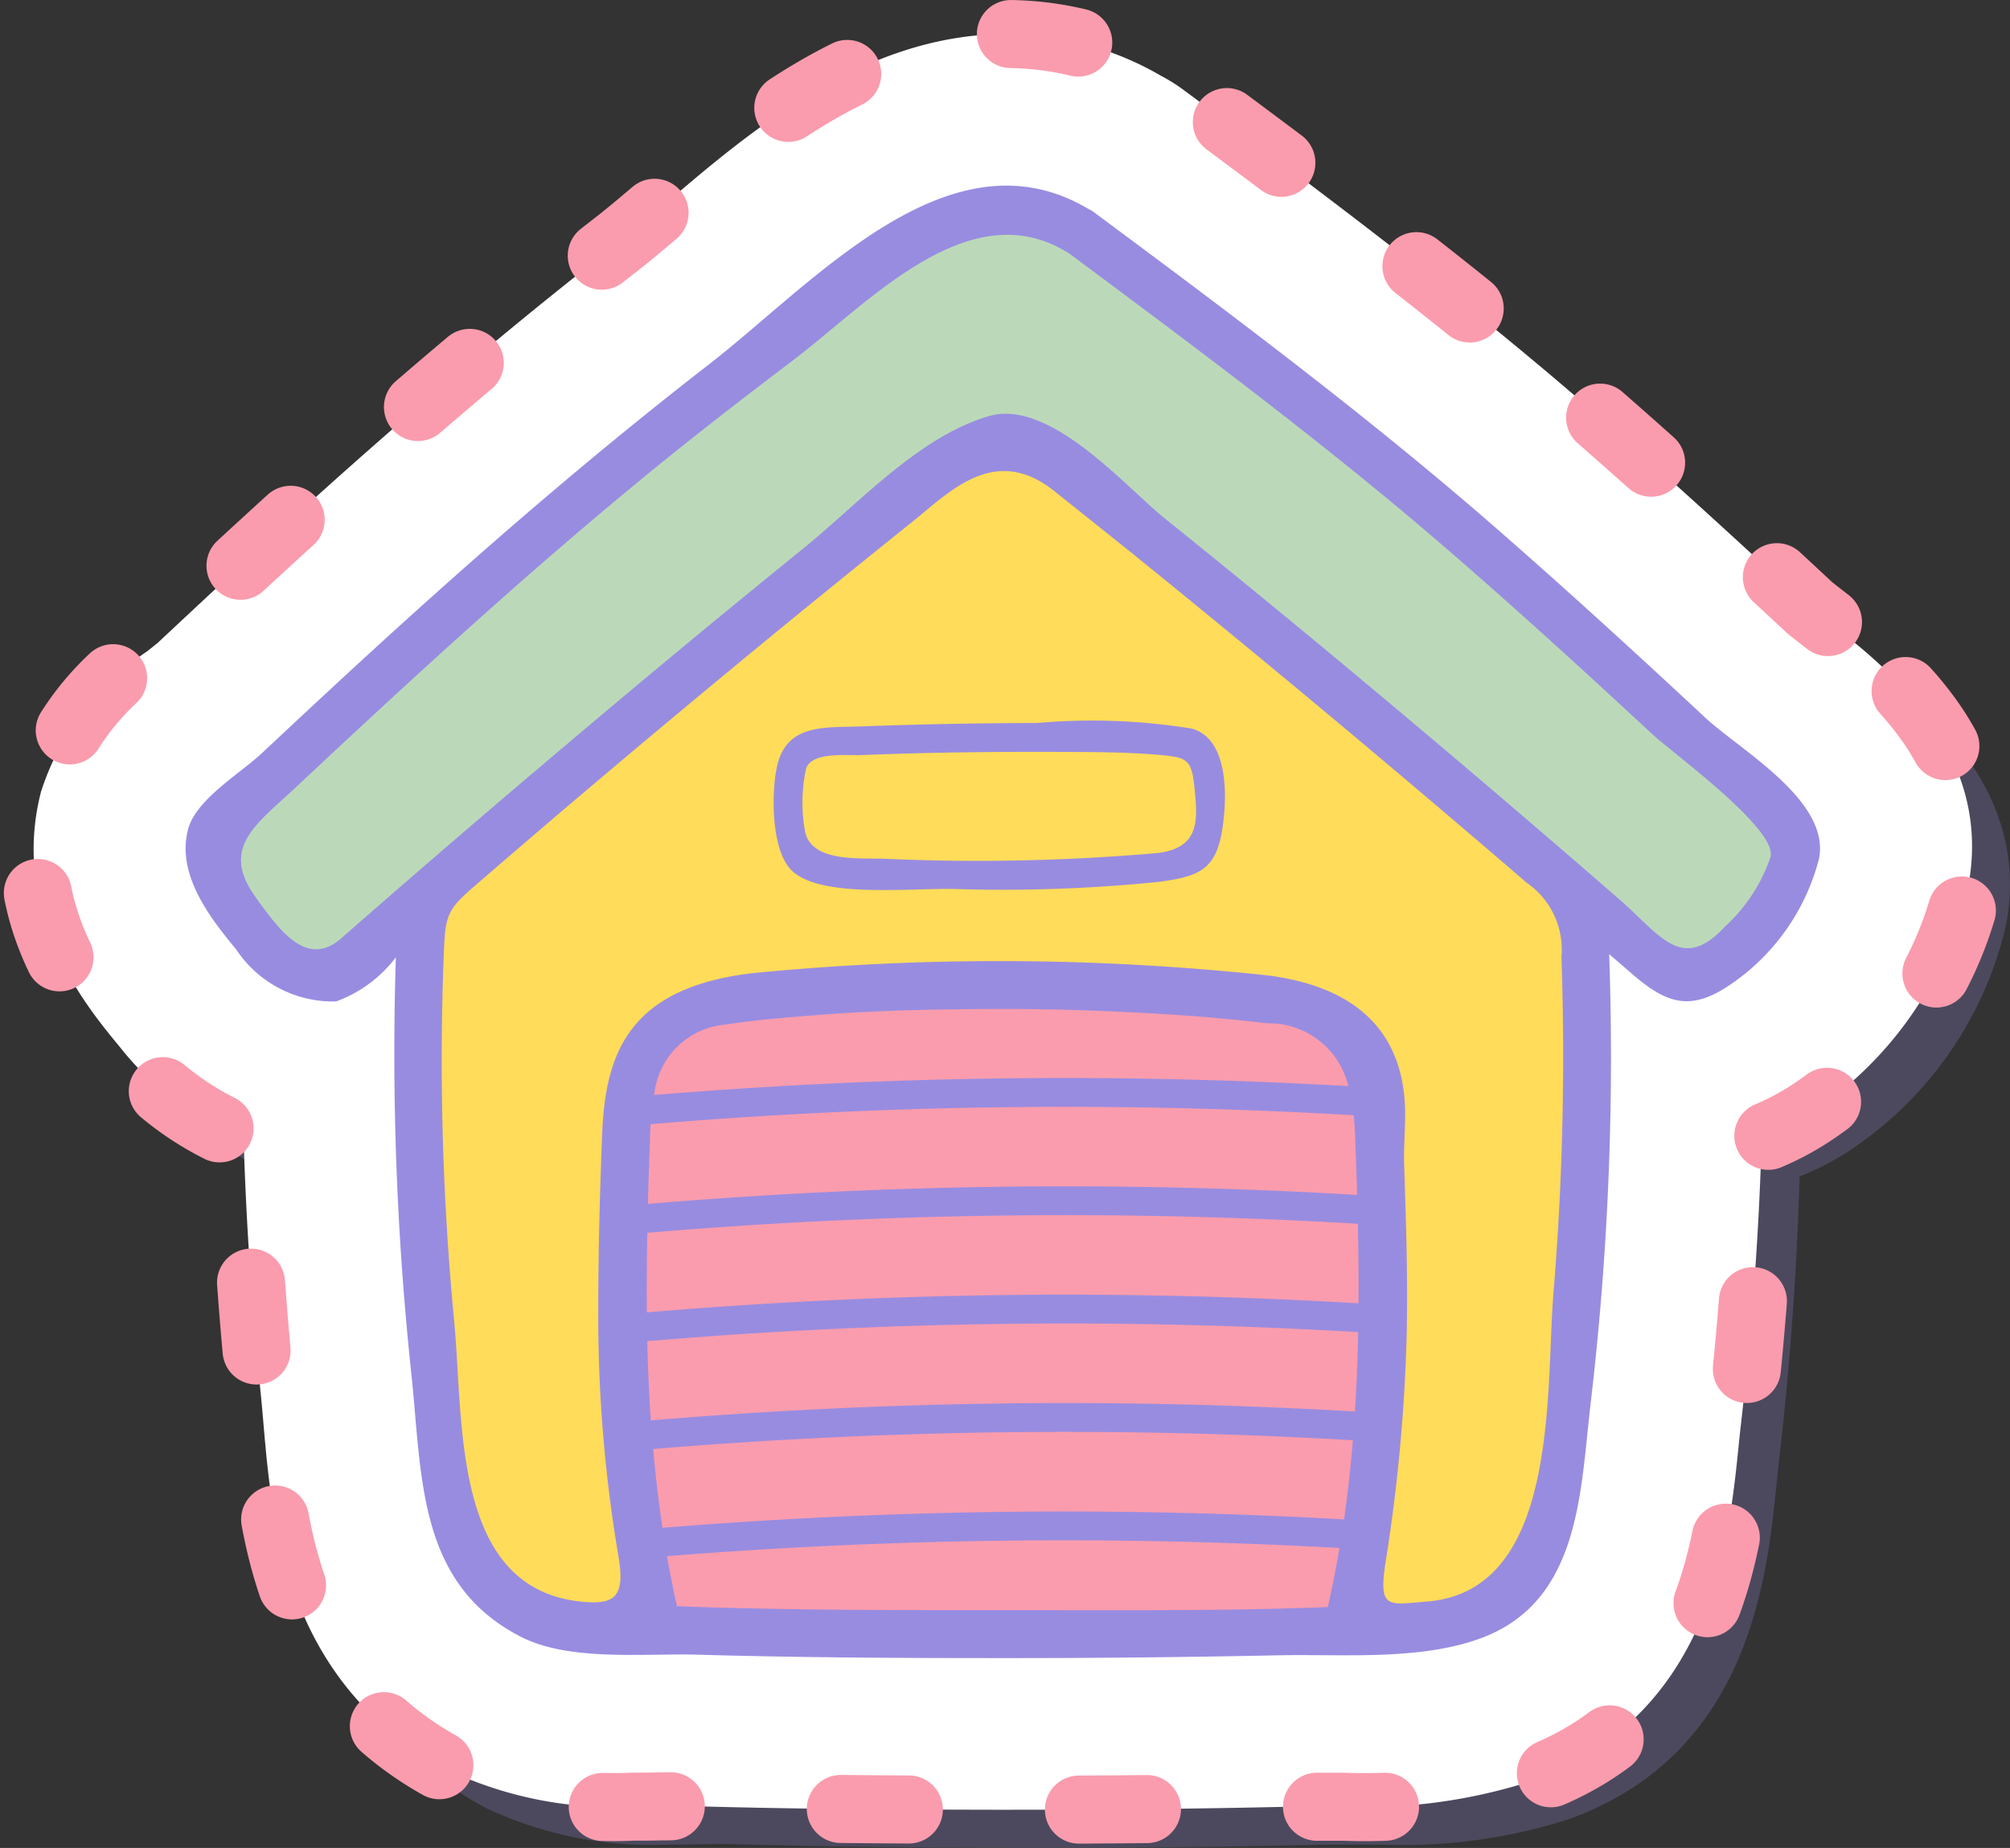
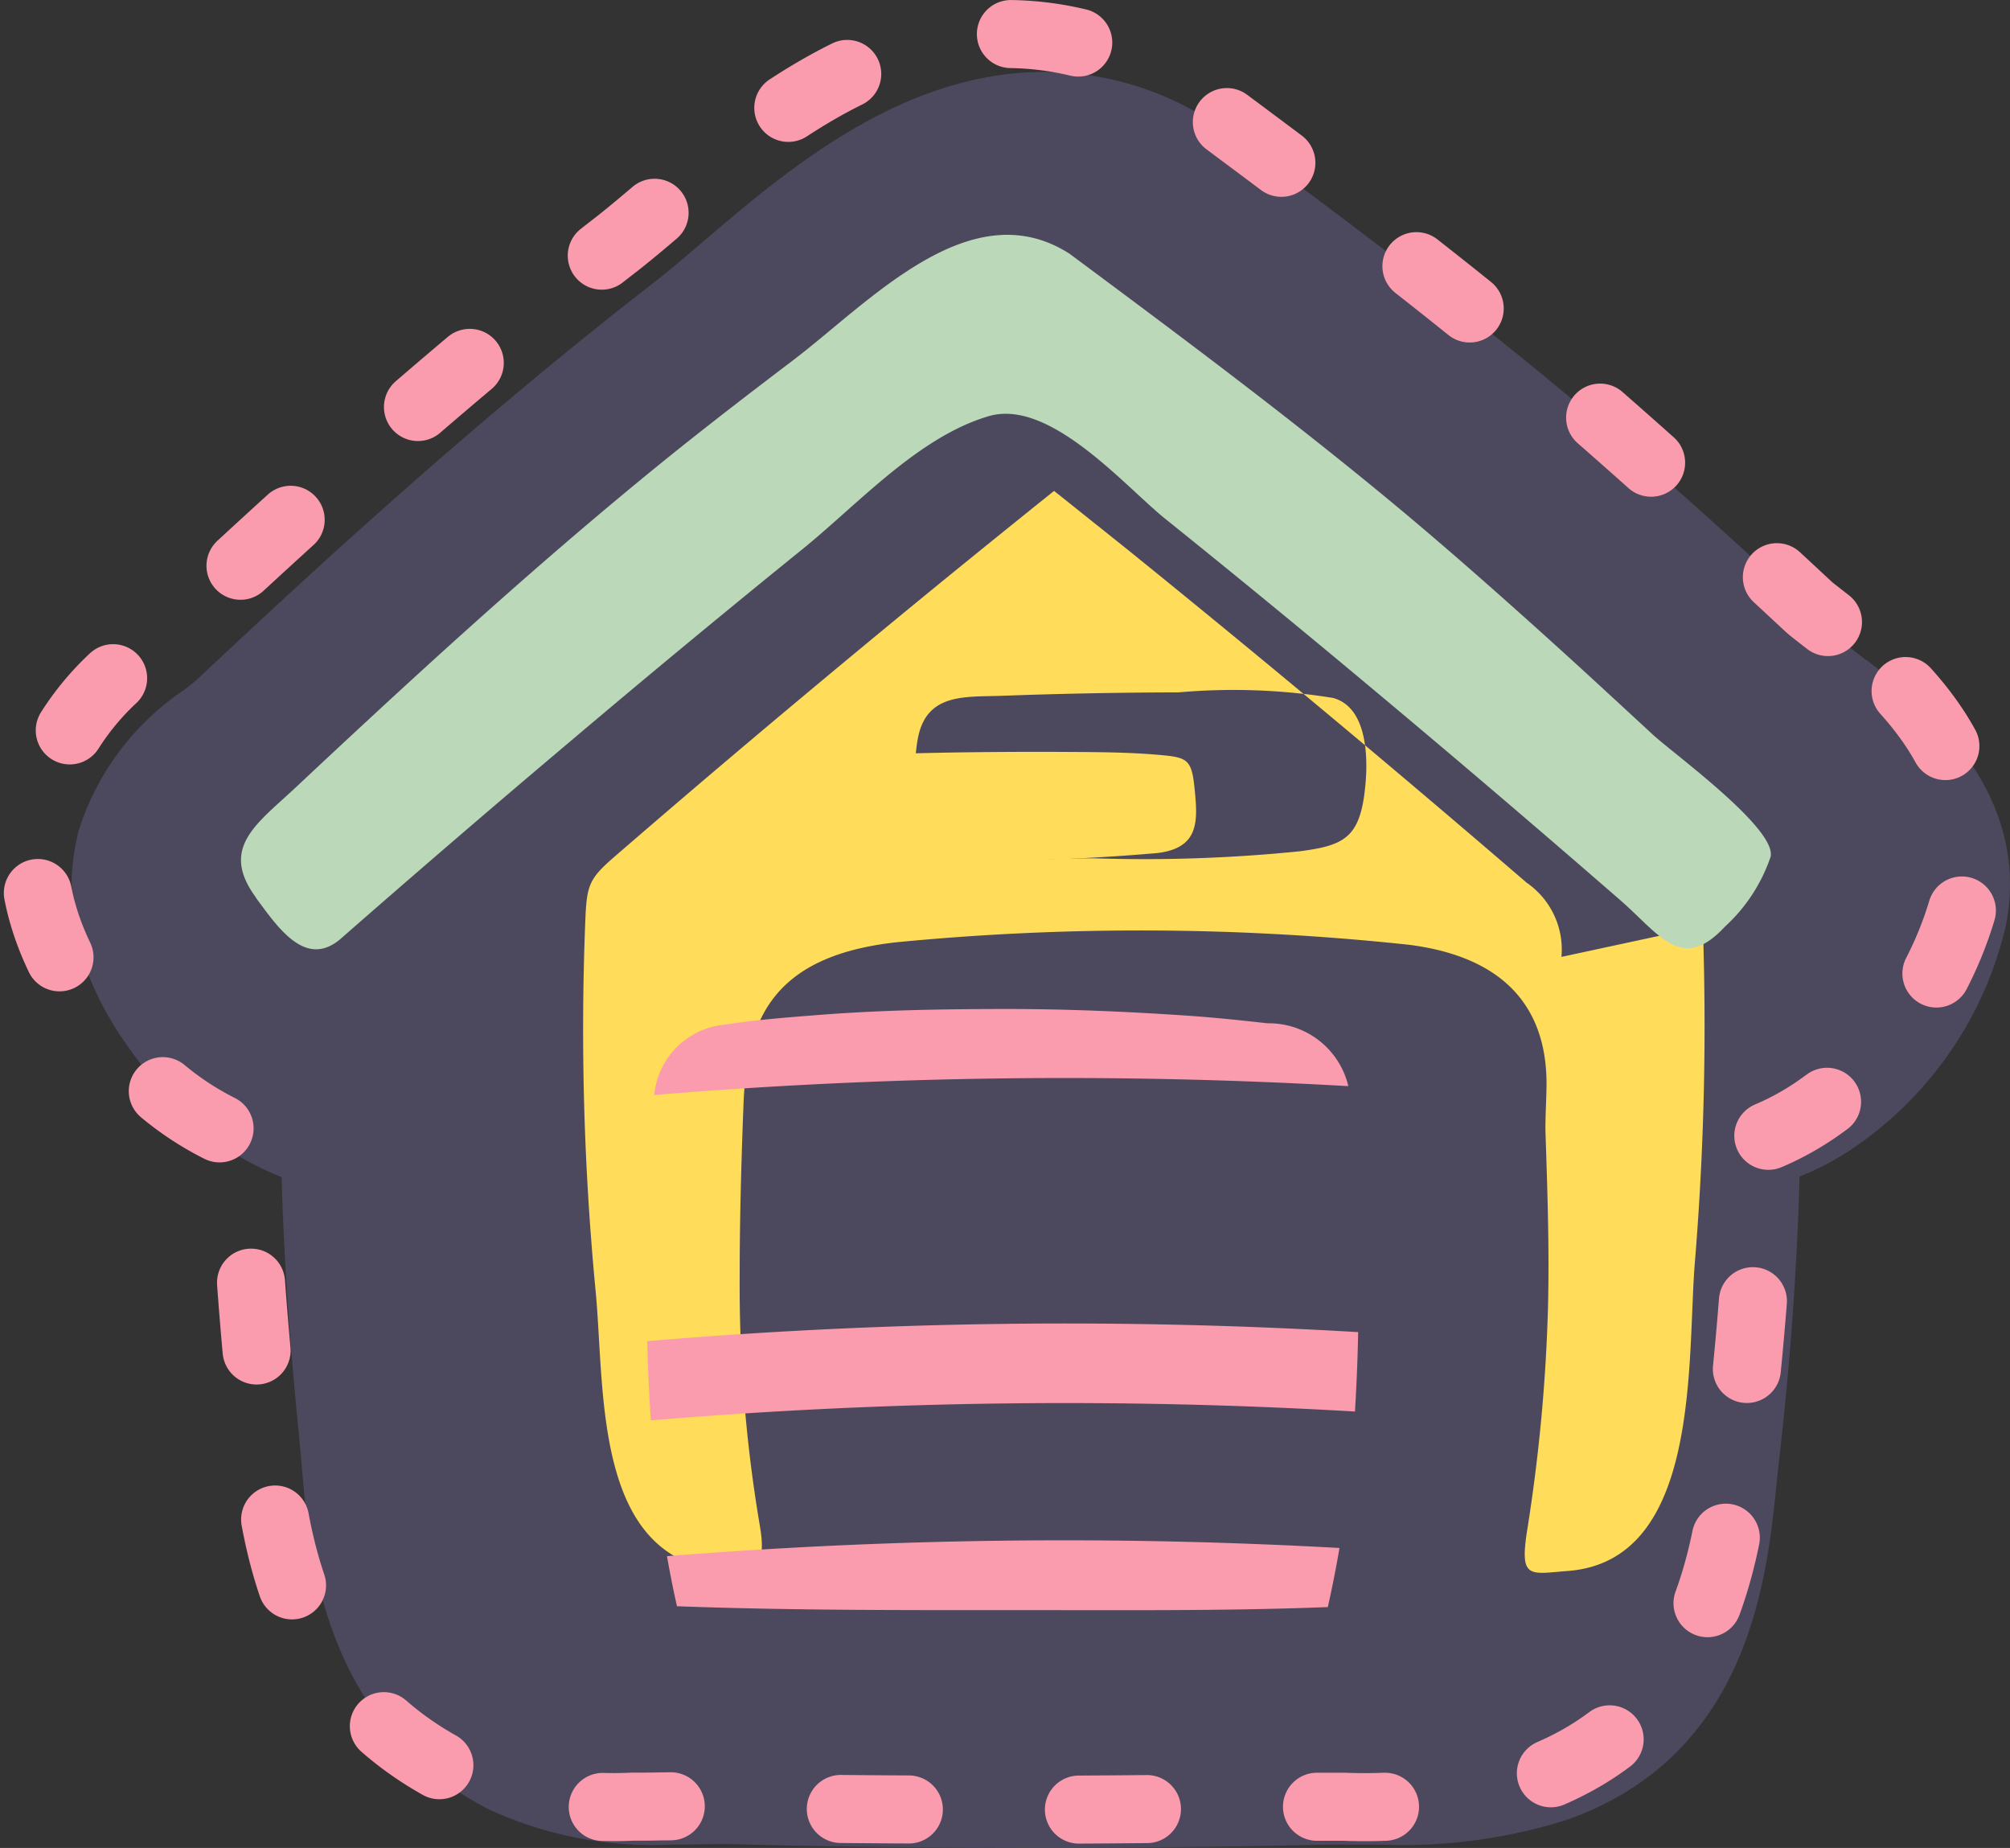
<svg xmlns="http://www.w3.org/2000/svg" width="59.093" height="54.317" viewBox="0 0 59.093 54.317">
  <rect x="0" y="0" width="59.093" height="54.317" fill="#333333" stroke="none" />
  <defs>
    <clipPath id="clip-path">
      <rect id="Rectangle_33" data-name="Rectangle 33" width="56.987" height="52.201" fill="none" />
    </clipPath>
  </defs>
  <g id="Groupe_30" data-name="Groupe 30" transform="translate(-966.009 -74.451)">
    <g id="Groupe_20" data-name="Groupe 20" transform="translate(968.115 76.566)" opacity="0.25">
      <g id="Groupe_19" data-name="Groupe 19" transform="translate(0 0)">
        <g id="Groupe_18" data-name="Groupe 18" clip-path="url(#clip-path)">
          <path id="Tracé_98" data-name="Tracé 98" d="M711.235,380.382c-.2-.156-.479-.37-.566-.449-2.316-2.159-4.261-3.922-6.12-5.549-4.111-3.6-8.621-6.943-12.24-9.629a5.17,5.17,0,0,0-.681-.429,9.046,9.046,0,0,0-4.546-1.228c-4.183,0-7.548,2.871-10.006,4.967-.531.453-1.032.88-1.468,1.219-3.19,2.471-6.538,5.318-10.235,8.7-1.084.992-2.153,1.99-3.232,3-.053.047-.214.173-.331.265a7.844,7.844,0,0,0-3.108,4.113c-.929,3.587,1.332,6.322,2.3,7.491a8.709,8.709,0,0,0,3.655,2.728c.07,2.384.237,4.857.5,7.46.033.321.06.643.088.963.246,2.865.659,7.661,5.5,10.158a11.43,11.43,0,0,0,5.343,1.039c.28,0,.558,0,.828-.008.217,0,.429-.006.633-.006.112,0,.221,0,.324,0,3.01.087,6.015.1,8.815.105h.535c2.793,0,5.384-.027,7.924-.083.186,0,.376-.005.568-.005l.607,0,.688,0a16.041,16.041,0,0,0,5.467-.742c5.317-1.9,5.844-7.05,6.127-9.818.025-.244.049-.484.077-.72.327-2.843.529-5.64.605-8.361a8.048,8.048,0,0,0,1.746-.952,10.871,10.871,0,0,0,4.308-6.376c.832-4.055-2.5-6.629-4.106-7.866" transform="translate(-658.485 -363.098)" fill="#988ce1" />
        </g>
      </g>
    </g>
-     <path id="Tracé_99" data-name="Tracé 99" d="M706.235,375.382c-.2-.156-.479-.37-.566-.449-2.316-2.159-4.261-3.922-6.12-5.549-4.111-3.6-8.621-6.943-12.24-9.629a5.166,5.166,0,0,0-.681-.429,9.046,9.046,0,0,0-4.546-1.228c-4.182,0-7.548,2.871-10.006,4.967-.531.453-1.032.88-1.468,1.219-3.19,2.471-6.538,5.318-10.235,8.7-1.084.992-2.153,1.99-3.232,3-.053.047-.214.173-.331.265a7.845,7.845,0,0,0-3.108,4.113c-.929,3.587,1.332,6.322,2.3,7.491a8.709,8.709,0,0,0,3.655,2.728c.07,2.384.237,4.857.5,7.46.033.321.06.643.088.963.247,2.865.659,7.661,5.5,10.158a11.43,11.43,0,0,0,5.343,1.039c.28,0,.558,0,.828-.008.217,0,.429-.006.633-.006.112,0,.221,0,.324,0,3.01.087,6.015.1,8.815.105h.535c2.793,0,5.384-.027,7.924-.083.186,0,.376-.005.568-.005l.607,0,.688,0a16.041,16.041,0,0,0,5.467-.742c5.317-1.9,5.844-7.05,6.127-9.818.025-.244.049-.484.077-.72.327-2.843.529-5.64.605-8.361a8.049,8.049,0,0,0,1.746-.952,10.871,10.871,0,0,0,4.308-6.376c.832-4.055-2.5-6.629-4.106-7.866" transform="translate(313.515 -282.647)" fill="#fff" />
    <path id="Tracé_100" data-name="Tracé 100" d="M706.235,375.382c-.2-.156-.479-.37-.566-.449-2.316-2.159-4.261-3.922-6.12-5.549-4.111-3.6-8.621-6.943-12.24-9.629a5.166,5.166,0,0,0-.681-.429,9.046,9.046,0,0,0-4.546-1.228c-4.182,0-7.548,2.871-10.006,4.967-.531.453-1.032.88-1.468,1.219-3.19,2.471-6.538,5.318-10.235,8.7-1.084.992-2.153,1.99-3.232,3-.053.047-.214.173-.331.265a7.845,7.845,0,0,0-3.108,4.113c-.929,3.587,1.332,6.322,2.3,7.491a8.709,8.709,0,0,0,3.655,2.728c.07,2.384.237,4.857.5,7.46.033.321.06.643.088.963.247,2.865.659,7.661,5.5,10.158a11.43,11.43,0,0,0,5.343,1.039c.28,0,.558,0,.828-.008.217,0,.429-.006.633-.006.112,0,.221,0,.324,0,3.01.087,6.015.1,8.815.105h.535c2.793,0,5.384-.027,7.924-.083.186,0,.376-.005.568-.005l.607,0,.688,0a16.041,16.041,0,0,0,5.467-.742c5.317-1.9,5.844-7.05,6.127-9.818.025-.244.049-.484.077-.72.327-2.843.529-5.64.605-8.361a8.049,8.049,0,0,0,1.746-.952,10.871,10.871,0,0,0,4.308-6.376C711.173,379.193,707.838,376.619,706.235,375.382Z" transform="translate(313.515 -282.647)" fill="none" stroke="#fa9cad" stroke-linecap="round" stroke-linejoin="round" stroke-width="2" stroke-dasharray="2 5" />
-     <path id="Tracé_101" data-name="Tracé 101" d="M677.924,402.076a3.86,3.86,0,0,0,1.768-1.3,89.02,89.02,0,0,0,.467,12.352c.306,3,.2,6.065,3.194,7.612,1.435.742,3.65.488,5.208.533,2.9.083,5.795.1,8.692.1q4.178.005,8.355-.081c1.886-.041,4.128.16,5.93-.483,2.953-1.054,2.972-4.246,3.271-6.845a86.854,86.854,0,0,0,.554-13.284c.2.178.41.353.614.532,1.091.953,1.793,1.186,3.043.3a6.394,6.394,0,0,0,2.51-3.627c.351-1.71-2.318-3.2-3.344-4.155-1.98-1.846-3.978-3.672-6.015-5.454-3.824-3.345-7.89-6.383-11.966-9.409a.727.727,0,0,0-.145-.084c-4.078-2.432-8.066,2.164-11.16,4.562-3.449,2.671-6.736,5.52-9.954,8.466-1.077.986-2.144,1.982-3.211,2.98-.618.578-1.927,1.35-2.153,2.225-.342,1.32.625,2.572,1.417,3.53a3.417,3.417,0,0,0,2.924,1.527" transform="translate(297.955 -298.186)" fill="#988ce1" />
-     <path id="Tracé_102" data-name="Tracé 102" d="M740.179,429.96a2.388,2.388,0,0,0-1.025-2.182q-5.744-4.947-11.639-9.715-1.125-.9-2.253-1.8c-1.745-1.387-3.063.024-4.157.9q-1.687,1.352-3.364,2.719-3.462,2.83-6.87,5.725-1.349,1.149-2.689,2.308c-.782.675-.818.86-.862,1.973a80.5,80.5,0,0,0,.307,10.793c.286,3.007-.084,8,3.922,8.245.814.05,1.1-.211.908-1.334a42.251,42.251,0,0,1-.595-7.326c0-1.687.047-3.372.112-5.057.09-2.317.694-4.38,4.549-4.784a74.343,74.343,0,0,1,15.019.079c3.337.427,4.08,2.4,4.04,4.224-.01.482-.041.95-.028,1.33.056,1.679.113,3.361.074,5.042a50.266,50.266,0,0,1-.6,6.525c-.252,1.543.029,1.374,1.186,1.284,3.9-.3,3.5-6.121,3.726-9.019a84.874,84.874,0,0,0,.239-9.925m-9.947-3.92c-.171,1.323-.63,1.547-1.916,1.712a45.194,45.194,0,0,1-5.972.207c-1.419-.026-3.857.258-4.748-.5-.7-.594-.643-2.515-.455-3.2.317-1.161,1.408-1.041,2.445-1.079q2.589-.095,5.182-.1a18.332,18.332,0,0,1,4.541.164c1.065.293,1.036,1.928.923,2.79" transform="translate(271.736 -327.383)" fill="#ffdc59" />
+     <path id="Tracé_102" data-name="Tracé 102" d="M740.179,429.96a2.388,2.388,0,0,0-1.025-2.182q-5.744-4.947-11.639-9.715-1.125-.9-2.253-1.8q-1.687,1.352-3.364,2.719-3.462,2.83-6.87,5.725-1.349,1.149-2.689,2.308c-.782.675-.818.86-.862,1.973a80.5,80.5,0,0,0,.307,10.793c.286,3.007-.084,8,3.922,8.245.814.05,1.1-.211.908-1.334a42.251,42.251,0,0,1-.595-7.326c0-1.687.047-3.372.112-5.057.09-2.317.694-4.38,4.549-4.784a74.343,74.343,0,0,1,15.019.079c3.337.427,4.08,2.4,4.04,4.224-.01.482-.041.95-.028,1.33.056,1.679.113,3.361.074,5.042a50.266,50.266,0,0,1-.6,6.525c-.252,1.543.029,1.374,1.186,1.284,3.9-.3,3.5-6.121,3.726-9.019a84.874,84.874,0,0,0,.239-9.925m-9.947-3.92c-.171,1.323-.63,1.547-1.916,1.712a45.194,45.194,0,0,1-5.972.207c-1.419-.026-3.857.258-4.748-.5-.7-.594-.643-2.515-.455-3.2.317-1.161,1.408-1.041,2.445-1.079q2.589-.095,5.182-.1a18.332,18.332,0,0,1,4.541.164c1.065.293,1.036,1.928.923,2.79" transform="translate(271.736 -327.383)" fill="#ffdc59" />
    <path id="Tracé_103" data-name="Tracé 103" d="M765.248,455.658a60.867,60.867,0,0,1-8.05.169c-.769-.025-2.112.1-2.322-.783a4.8,4.8,0,0,1,.014-1.806c.1-.575,1.208-.44,1.628-.457,2.12-.087,4.246-.105,6.367-.092.784.005,1.571.015,2.352.082.855.073,1,.11,1.085.967.1.969.155,1.762-1.074,1.92" transform="translate(234.804 -356.135)" fill="#ffdc59" />
-     <path id="Tracé_104" data-name="Tracé 104" d="M734.293,514.275a145.922,145.922,0,0,1,20.891-.266c.017.781.025,1.56.019,2.339h0a145.842,145.842,0,0,0-20.922.266c-.007-.779,0-1.559.013-2.339" transform="translate(250.745 -403.588)" fill="#fa9cad" />
    <path id="Tracé_105" data-name="Tracé 105" d="M755.251,528.287q-.022,1.168-.094,2.334a146.032,146.032,0,0,0-20.7.261q-.08-1.163-.106-2.329a145.957,145.957,0,0,1,20.9-.266" transform="translate(250.687 -414.681)" fill="#fa9cad" />
-     <path id="Tracé_106" data-name="Tracé 106" d="M755.225,500.322q.034.875.06,1.75a145.923,145.923,0,0,0-20.851.265q.027-1.007.065-2.015c0-.112.009-.221.016-.329a145.933,145.933,0,0,1,20.669-.263c.019.189.033.385.041.592" transform="translate(250.623 -392.499)" fill="#fa9cad" />
-     <path id="Tracé_107" data-name="Tracé 107" d="M735.123,542.82a146,146,0,0,1,20.572-.258c-.064.776-.148,1.553-.259,2.327a145.9,145.9,0,0,0-20.039.247c-.116-.77-.205-1.542-.273-2.315" transform="translate(250.088 -425.778)" fill="#fa9cad" />
    <path id="Tracé_108" data-name="Tracé 108" d="M735.269,489.1a2.3,2.3,0,0,1,2.092-2.07c.909-.142,1.83-.212,2.747-.284,1.8-.141,3.6-.172,5.4-.175s3.6.072,5.4.194c.8.054,1.595.137,2.391.227a2.4,2.4,0,0,1,2.376,1.847,145.9,145.9,0,0,0-20.411.261" transform="translate(249.974 -382.463)" fill="#fa9cad" />
    <path id="Tracé_109" data-name="Tracé 109" d="M747.1,558.654c-3.278,0-6.566.007-9.846-.115-.111-.489-.207-.98-.294-1.471a146.015,146.015,0,0,1,19.771-.241q-.148.87-.343,1.737c-3.093.121-6.2.086-9.287.09" transform="translate(248.658 -436.876)" fill="#fa9cad" />
    <path id="Tracé_110" data-name="Tracé 110" d="M681.239,404.036c-1.074-1.458.034-2.164,1.159-3.219,3.316-3.108,6.663-6.186,10.175-9.072,1.457-1.2,2.95-2.351,4.453-3.49,2.251-1.708,5.219-5,8.131-3.14,3.3,2.453,6.6,4.909,9.765,7.549,1.511,1.263,2.985,2.57,4.447,3.89.988.892,1.966,1.8,2.942,2.7.59.547,3.633,2.751,3.462,3.585a4.913,4.913,0,0,1-1.34,2.054c-1.275,1.378-1.915.24-3.077-.771q-3.569-3.105-7.2-6.141-3.074-2.575-6.2-5.087c-1.169-.943-3.385-3.536-5.178-3-2.068.612-3.826,2.578-5.472,3.91q-3.438,2.782-6.814,5.639-3.4,2.868-6.747,5.8c-1.039.906-1.852-.315-2.508-1.2" transform="translate(292.292 -303.209)" fill="#bbd9b9" />
  </g>
</svg>